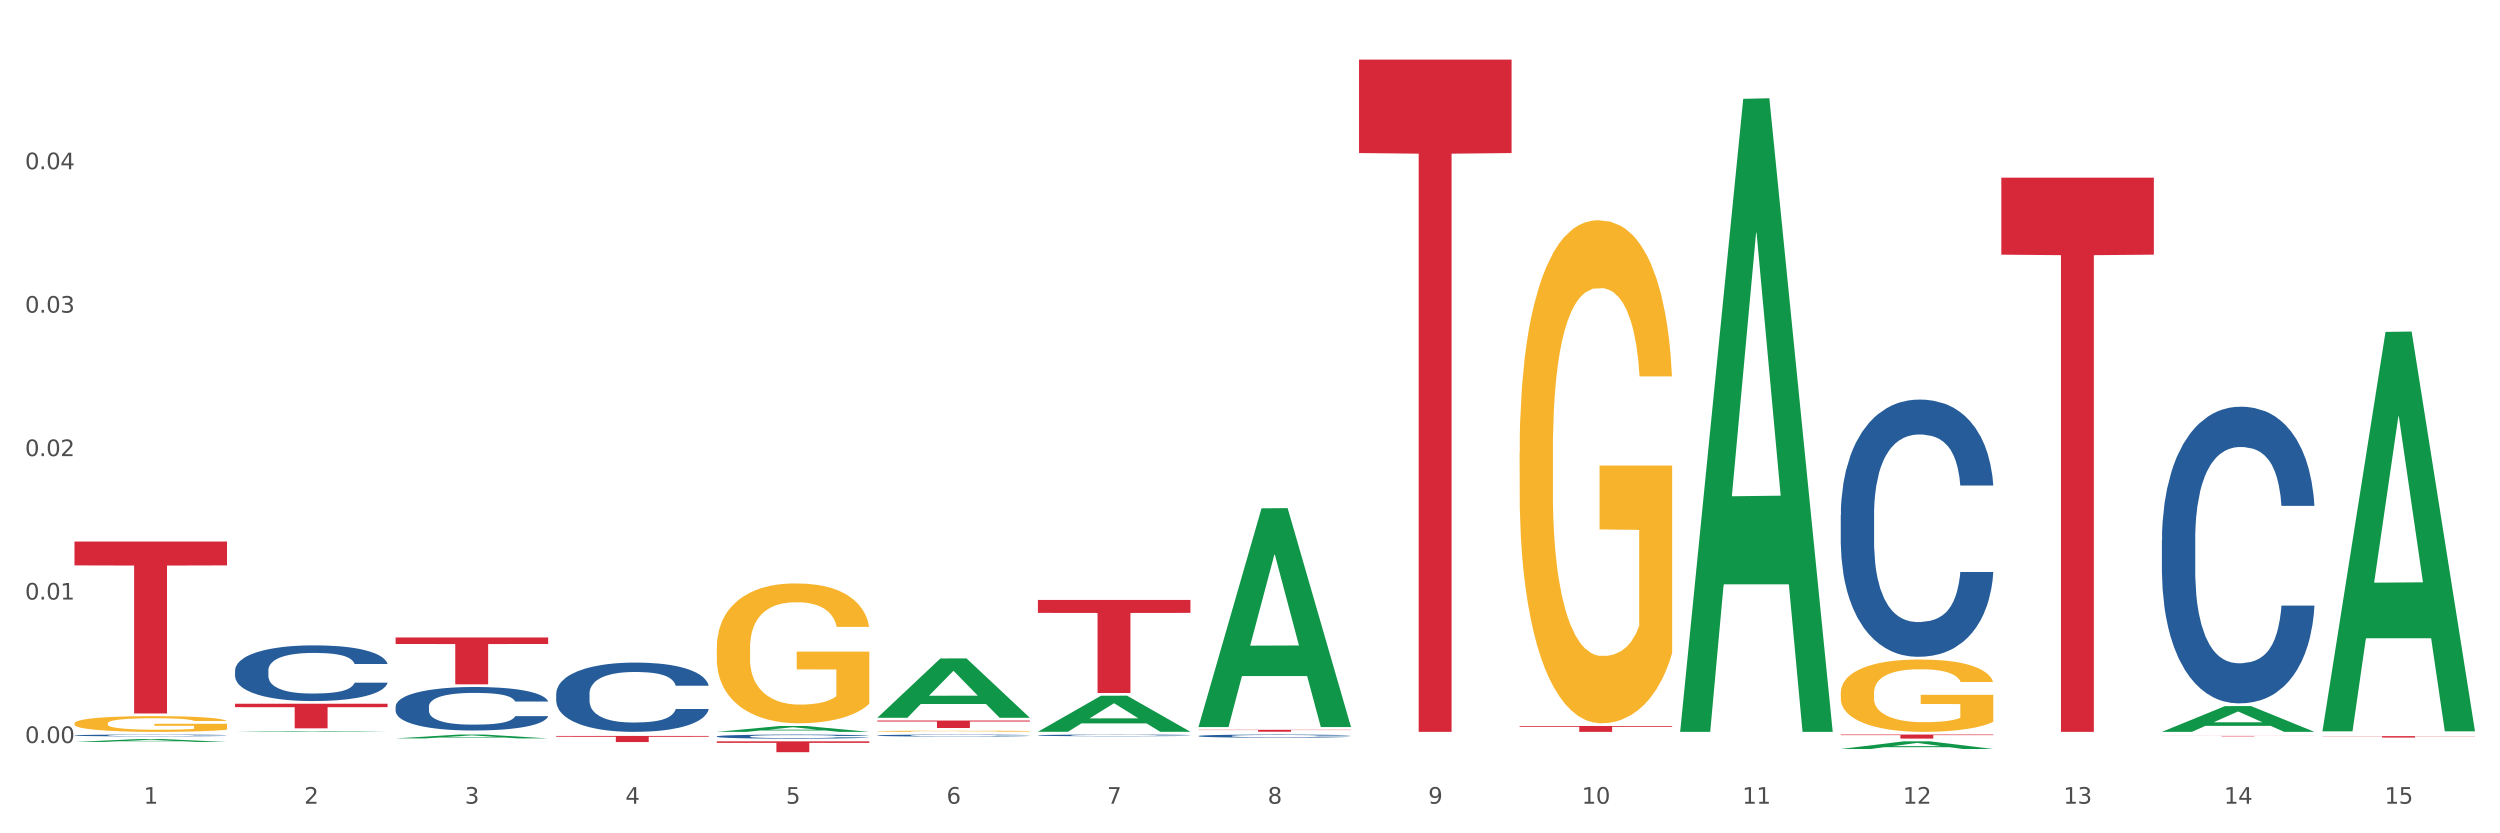
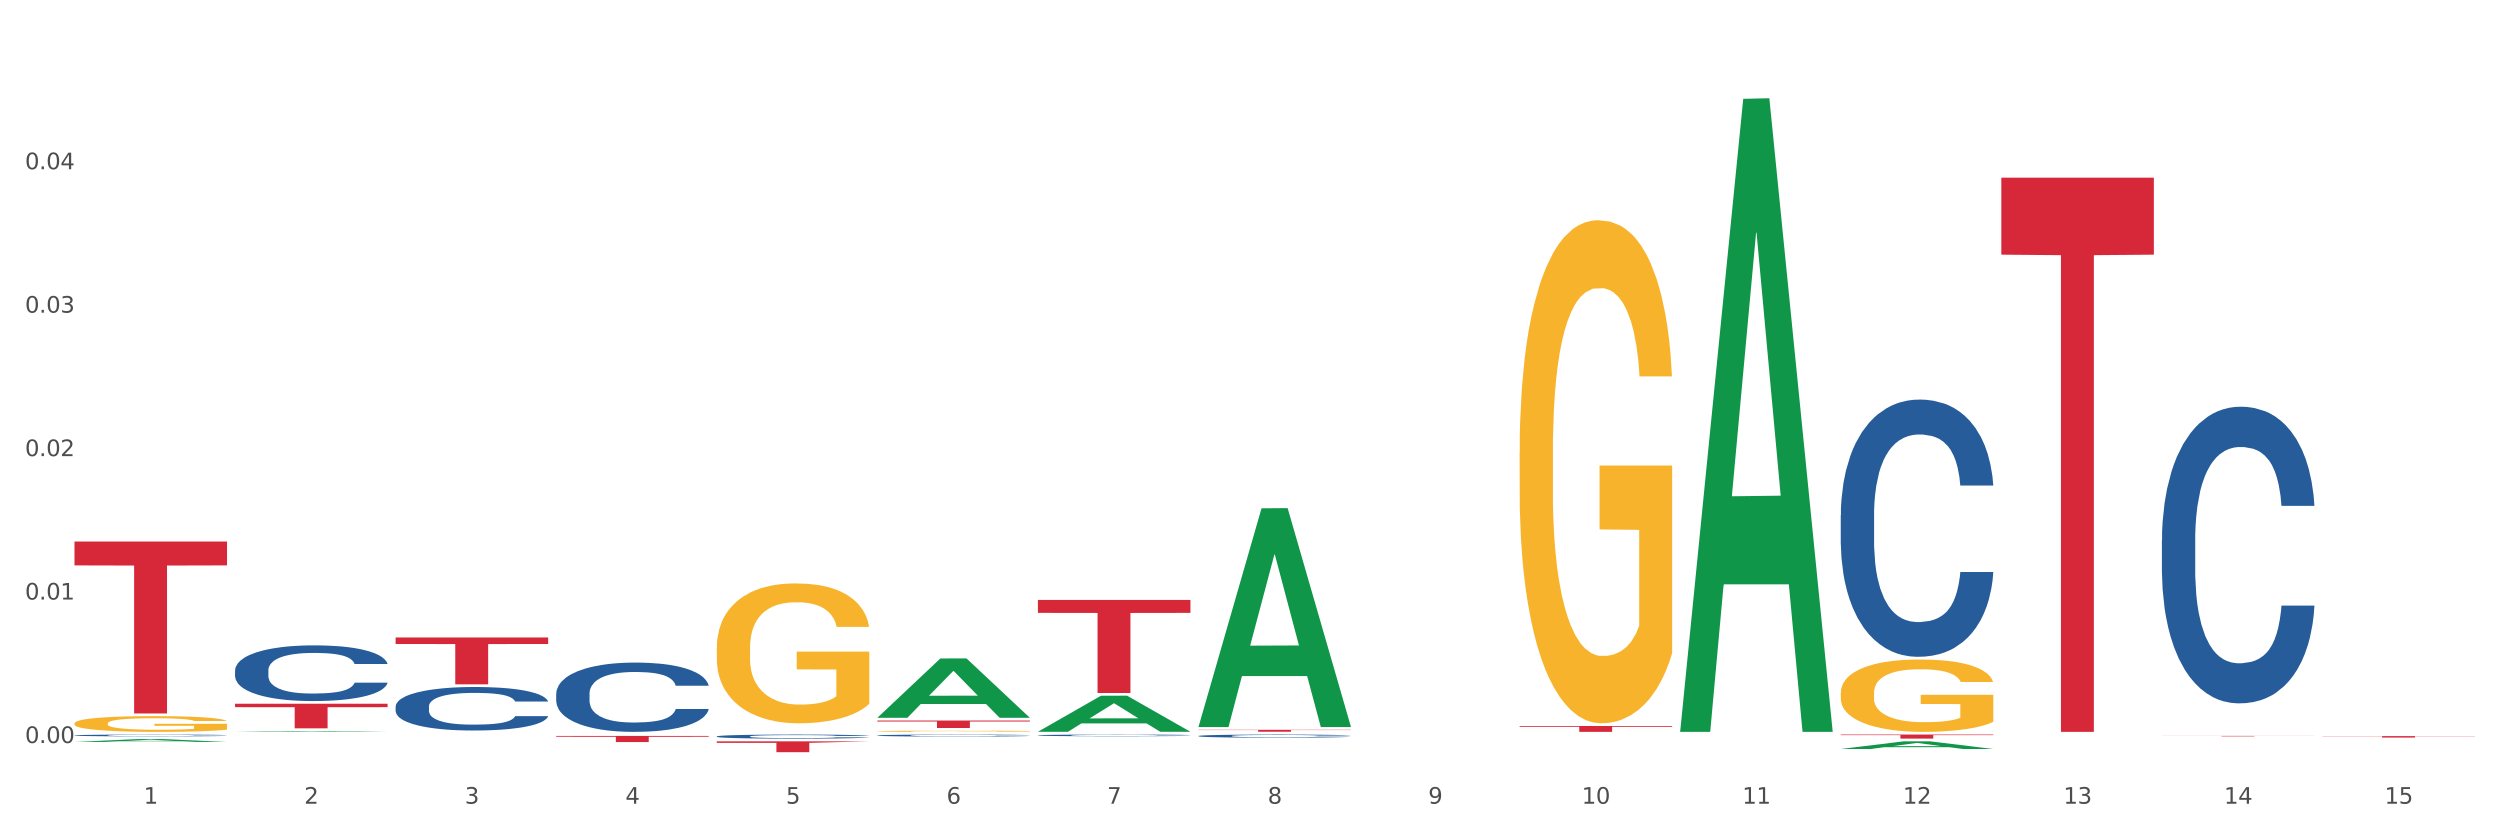
<svg xmlns="http://www.w3.org/2000/svg" xmlns:xlink="http://www.w3.org/1999/xlink" width="1080pt" height="360pt" viewBox="0 0 1080 360" version="1.1">
  <rect x="0" y="0" width="1080" height="360" fill="#333333" stroke="none" />
  <defs>
    <style type="text/css">*{stroke-linejoin: round; stroke-linecap: butt}</style>
  </defs>
  <g id="figure_1">
    <g id="patch_1">
      <path d="M 0 360  L 1080 360  L 1080 0  L 0 0  z " style="fill: #ffffff; stroke: #ffffff; stroke-linejoin: miter" />
    </g>
    <g id="axes_1">
      <g id="matplotlib.axis_1">
        <g id="xtick_1">
          <g id="text_1">
            <g style="fill: #4d4d4d" transform="translate(62.07 347.204) scale(0.096 -0.096)">
              <defs>
                <path id="DejaVuSans-31" d="M 794 531  L 1825 531  L 1825 4091  L 703 3866  L 703 4441  L 1819 4666  L 2450 4666  L 2450 531  L 3481 531  L 3481 0  L 794 0  L 794 531  z " transform="scale(0.016)" />
              </defs>
              <use xlink:href="#DejaVuSans-31" />
            </g>
          </g>
        </g>
        <g id="xtick_2">
          <g id="text_2">
            <g style="fill: #4d4d4d" transform="translate(131.436 347.204) scale(0.096 -0.096)">
              <defs>
                <path id="DejaVuSans-32" d="M 1228 531  L 3431 531  L 3431 0  L 469 0  L 469 531  Q 828 903 1448 1529  Q 2069 2156 2228 2338  Q 2531 2678 2651 2914  Q 2772 3150 2772 3378  Q 2772 3750 2511 3984  Q 2250 4219 1831 4219  Q 1534 4219 1204 4116  Q 875 4013 500 3803  L 500 4441  Q 881 4594 1212 4672  Q 1544 4750 1819 4750  Q 2544 4750 2975 4387  Q 3406 4025 3406 3419  Q 3406 3131 3298 2873  Q 3191 2616 2906 2266  Q 2828 2175 2409 1742  Q 1991 1309 1228 531  z " transform="scale(0.016)" />
              </defs>
              <use xlink:href="#DejaVuSans-32" />
            </g>
          </g>
        </g>
        <g id="xtick_3">
          <g id="text_3">
            <g style="fill: #4d4d4d" transform="translate(200.802 347.204) scale(0.096 -0.096)">
              <defs>
                <path id="DejaVuSans-33" d="M 2597 2516  Q 3050 2419 3304 2112  Q 3559 1806 3559 1356  Q 3559 666 3084 287  Q 2609 -91 1734 -91  Q 1441 -91 1130 -33  Q 819 25 488 141  L 488 750  Q 750 597 1062 519  Q 1375 441 1716 441  Q 2309 441 2620 675  Q 2931 909 2931 1356  Q 2931 1769 2642 2001  Q 2353 2234 1838 2234  L 1294 2234  L 1294 2753  L 1863 2753  Q 2328 2753 2575 2939  Q 2822 3125 2822 3475  Q 2822 3834 2567 4026  Q 2313 4219 1838 4219  Q 1578 4219 1281 4162  Q 984 4106 628 3988  L 628 4550  Q 988 4650 1302 4700  Q 1616 4750 1894 4750  Q 2613 4750 3031 4423  Q 3450 4097 3450 3541  Q 3450 3153 3228 2886  Q 3006 2619 2597 2516  z " transform="scale(0.016)" />
              </defs>
              <use xlink:href="#DejaVuSans-33" />
            </g>
          </g>
        </g>
        <g id="xtick_4">
          <g id="text_4">
            <g style="fill: #4d4d4d" transform="translate(270.169 347.204) scale(0.096 -0.096)">
              <defs>
                <path id="DejaVuSans-34" d="M 2419 4116  L 825 1625  L 2419 1625  L 2419 4116  z M 2253 4666  L 3047 4666  L 3047 1625  L 3713 1625  L 3713 1100  L 3047 1100  L 3047 0  L 2419 0  L 2419 1100  L 313 1100  L 313 1709  L 2253 4666  z " transform="scale(0.016)" />
              </defs>
              <use xlink:href="#DejaVuSans-34" />
            </g>
          </g>
        </g>
        <g id="xtick_5">
          <g id="text_5">
            <g style="fill: #4d4d4d" transform="translate(339.535 347.204) scale(0.096 -0.096)">
              <defs>
                <path id="DejaVuSans-35" d="M 691 4666  L 3169 4666  L 3169 4134  L 1269 4134  L 1269 2991  Q 1406 3038 1543 3061  Q 1681 3084 1819 3084  Q 2600 3084 3056 2656  Q 3513 2228 3513 1497  Q 3513 744 3044 326  Q 2575 -91 1722 -91  Q 1428 -91 1123 -41  Q 819 9 494 109  L 494 744  Q 775 591 1075 516  Q 1375 441 1709 441  Q 2250 441 2565 725  Q 2881 1009 2881 1497  Q 2881 1984 2565 2268  Q 2250 2553 1709 2553  Q 1456 2553 1204 2497  Q 953 2441 691 2322  L 691 4666  z " transform="scale(0.016)" />
              </defs>
              <use xlink:href="#DejaVuSans-35" />
            </g>
          </g>
        </g>
        <g id="xtick_6">
          <g id="text_6">
            <g style="fill: #4d4d4d" transform="translate(408.901 347.204) scale(0.096 -0.096)">
              <defs>
                <path id="DejaVuSans-36" d="M 2113 2584  Q 1688 2584 1439 2293  Q 1191 2003 1191 1497  Q 1191 994 1439 701  Q 1688 409 2113 409  Q 2538 409 2786 701  Q 3034 994 3034 1497  Q 3034 2003 2786 2293  Q 2538 2584 2113 2584  z M 3366 4563  L 3366 3988  Q 3128 4100 2886 4159  Q 2644 4219 2406 4219  Q 1781 4219 1451 3797  Q 1122 3375 1075 2522  Q 1259 2794 1537 2939  Q 1816 3084 2150 3084  Q 2853 3084 3261 2657  Q 3669 2231 3669 1497  Q 3669 778 3244 343  Q 2819 -91 2113 -91  Q 1303 -91 875 529  Q 447 1150 447 2328  Q 447 3434 972 4092  Q 1497 4750 2381 4750  Q 2619 4750 2861 4703  Q 3103 4656 3366 4563  z " transform="scale(0.016)" />
              </defs>
              <use xlink:href="#DejaVuSans-36" />
            </g>
          </g>
        </g>
        <g id="xtick_7">
          <g id="text_7">
            <g style="fill: #4d4d4d" transform="translate(478.267 347.204) scale(0.096 -0.096)">
              <defs>
                <path id="DejaVuSans-37" d="M 525 4666  L 3525 4666  L 3525 4397  L 1831 0  L 1172 0  L 2766 4134  L 525 4134  L 525 4666  z " transform="scale(0.016)" />
              </defs>
              <use xlink:href="#DejaVuSans-37" />
            </g>
          </g>
        </g>
        <g id="xtick_8">
          <g id="text_8">
            <g style="fill: #4d4d4d" transform="translate(547.634 347.204) scale(0.096 -0.096)">
              <defs>
                <path id="DejaVuSans-38" d="M 2034 2216  Q 1584 2216 1326 1975  Q 1069 1734 1069 1313  Q 1069 891 1326 650  Q 1584 409 2034 409  Q 2484 409 2743 651  Q 3003 894 3003 1313  Q 3003 1734 2745 1975  Q 2488 2216 2034 2216  z M 1403 2484  Q 997 2584 770 2862  Q 544 3141 544 3541  Q 544 4100 942 4425  Q 1341 4750 2034 4750  Q 2731 4750 3128 4425  Q 3525 4100 3525 3541  Q 3525 3141 3298 2862  Q 3072 2584 2669 2484  Q 3125 2378 3379 2068  Q 3634 1759 3634 1313  Q 3634 634 3220 271  Q 2806 -91 2034 -91  Q 1263 -91 848 271  Q 434 634 434 1313  Q 434 1759 690 2068  Q 947 2378 1403 2484  z M 1172 3481  Q 1172 3119 1398 2916  Q 1625 2713 2034 2713  Q 2441 2713 2670 2916  Q 2900 3119 2900 3481  Q 2900 3844 2670 4047  Q 2441 4250 2034 4250  Q 1625 4250 1398 4047  Q 1172 3844 1172 3481  z " transform="scale(0.016)" />
              </defs>
              <use xlink:href="#DejaVuSans-38" />
            </g>
          </g>
        </g>
        <g id="xtick_9">
          <g id="text_9">
            <g style="fill: #4d4d4d" transform="translate(617 347.204) scale(0.096 -0.096)">
              <defs>
                <path id="DejaVuSans-39" d="M 703 97  L 703 672  Q 941 559 1184 500  Q 1428 441 1663 441  Q 2288 441 2617 861  Q 2947 1281 2994 2138  Q 2813 1869 2534 1725  Q 2256 1581 1919 1581  Q 1219 1581 811 2004  Q 403 2428 403 3163  Q 403 3881 828 4315  Q 1253 4750 1959 4750  Q 2769 4750 3195 4129  Q 3622 3509 3622 2328  Q 3622 1225 3098 567  Q 2575 -91 1691 -91  Q 1453 -91 1209 -44  Q 966 3 703 97  z M 1959 2075  Q 2384 2075 2632 2365  Q 2881 2656 2881 3163  Q 2881 3666 2632 3958  Q 2384 4250 1959 4250  Q 1534 4250 1286 3958  Q 1038 3666 1038 3163  Q 1038 2656 1286 2365  Q 1534 2075 1959 2075  z " transform="scale(0.016)" />
              </defs>
              <use xlink:href="#DejaVuSans-39" />
            </g>
          </g>
        </g>
        <g id="xtick_10">
          <g id="text_10">
            <g style="fill: #4d4d4d" transform="translate(683.312 347.204) scale(0.096 -0.096)">
              <defs>
                <path id="DejaVuSans-30" d="M 2034 4250  Q 1547 4250 1301 3770  Q 1056 3291 1056 2328  Q 1056 1369 1301 889  Q 1547 409 2034 409  Q 2525 409 2770 889  Q 3016 1369 3016 2328  Q 3016 3291 2770 3770  Q 2525 4250 2034 4250  z M 2034 4750  Q 2819 4750 3233 4129  Q 3647 3509 3647 2328  Q 3647 1150 3233 529  Q 2819 -91 2034 -91  Q 1250 -91 836 529  Q 422 1150 422 2328  Q 422 3509 836 4129  Q 1250 4750 2034 4750  z " transform="scale(0.016)" />
              </defs>
              <use xlink:href="#DejaVuSans-31" />
              <use xlink:href="#DejaVuSans-30" transform="translate(63.623 0)" />
            </g>
          </g>
        </g>
        <g id="xtick_11">
          <g id="text_11">
            <g style="fill: #4d4d4d" transform="translate(752.678 347.204) scale(0.096 -0.096)">
              <use xlink:href="#DejaVuSans-31" />
              <use xlink:href="#DejaVuSans-31" transform="translate(63.623 0)" />
            </g>
          </g>
        </g>
        <g id="xtick_12">
          <g id="text_12">
            <g style="fill: #4d4d4d" transform="translate(822.044 347.204) scale(0.096 -0.096)">
              <use xlink:href="#DejaVuSans-31" />
              <use xlink:href="#DejaVuSans-32" transform="translate(63.623 0)" />
            </g>
          </g>
        </g>
        <g id="xtick_13">
          <g id="text_13">
            <g style="fill: #4d4d4d" transform="translate(891.411 347.204) scale(0.096 -0.096)">
              <use xlink:href="#DejaVuSans-31" />
              <use xlink:href="#DejaVuSans-33" transform="translate(63.623 0)" />
            </g>
          </g>
        </g>
        <g id="xtick_14">
          <g id="text_14">
            <g style="fill: #4d4d4d" transform="translate(960.777 347.204) scale(0.096 -0.096)">
              <use xlink:href="#DejaVuSans-31" />
              <use xlink:href="#DejaVuSans-34" transform="translate(63.623 0)" />
            </g>
          </g>
        </g>
        <g id="xtick_15">
          <g id="text_15">
            <g style="fill: #4d4d4d" transform="translate(1030.143 347.204) scale(0.096 -0.096)">
              <use xlink:href="#DejaVuSans-31" />
              <use xlink:href="#DejaVuSans-35" transform="translate(63.623 0)" />
            </g>
          </g>
        </g>
        <g id="xtick_16" />
        <g id="xtick_17" />
        <g id="xtick_18" />
        <g id="xtick_19" />
        <g id="xtick_20" />
        <g id="xtick_21" />
        <g id="xtick_22" />
        <g id="xtick_23" />
        <g id="xtick_24" />
        <g id="xtick_25" />
        <g id="xtick_26" />
        <g id="xtick_27" />
        <g id="xtick_28" />
        <g id="xtick_29" />
      </g>
      <g id="matplotlib.axis_2">
        <g id="ytick_1">
          <g id="text_16">
            <g style="fill: #4d4d4d" transform="translate(10.8 320.979) scale(0.096 -0.096)">
              <defs>
                <path id="DejaVuSans-2e" d="M 684 794  L 1344 794  L 1344 0  L 684 0  L 684 794  z " transform="scale(0.016)" />
              </defs>
              <use xlink:href="#DejaVuSans-30" />
              <use xlink:href="#DejaVuSans-2e" transform="translate(63.623 0)" />
              <use xlink:href="#DejaVuSans-30" transform="translate(95.41 0)" />
              <use xlink:href="#DejaVuSans-30" transform="translate(159.033 0)" />
            </g>
          </g>
        </g>
        <g id="ytick_2">
          <g id="text_17">
            <g style="fill: #4d4d4d" transform="translate(10.8 259.011) scale(0.096 -0.096)">
              <use xlink:href="#DejaVuSans-30" />
              <use xlink:href="#DejaVuSans-2e" transform="translate(63.623 0)" />
              <use xlink:href="#DejaVuSans-30" transform="translate(95.41 0)" />
              <use xlink:href="#DejaVuSans-31" transform="translate(159.033 0)" />
            </g>
          </g>
        </g>
        <g id="ytick_3">
          <g id="text_18">
            <g style="fill: #4d4d4d" transform="translate(10.8 197.044) scale(0.096 -0.096)">
              <use xlink:href="#DejaVuSans-30" />
              <use xlink:href="#DejaVuSans-2e" transform="translate(63.623 0)" />
              <use xlink:href="#DejaVuSans-30" transform="translate(95.41 0)" />
              <use xlink:href="#DejaVuSans-32" transform="translate(159.033 0)" />
            </g>
          </g>
        </g>
        <g id="ytick_4">
          <g id="text_19">
            <g style="fill: #4d4d4d" transform="translate(10.8 135.076) scale(0.096 -0.096)">
              <use xlink:href="#DejaVuSans-30" />
              <use xlink:href="#DejaVuSans-2e" transform="translate(63.623 0)" />
              <use xlink:href="#DejaVuSans-30" transform="translate(95.41 0)" />
              <use xlink:href="#DejaVuSans-33" transform="translate(159.033 0)" />
            </g>
          </g>
        </g>
        <g id="ytick_5">
          <g id="text_20">
            <g style="fill: #4d4d4d" transform="translate(10.8 73.109) scale(0.096 -0.096)">
              <use xlink:href="#DejaVuSans-30" />
              <use xlink:href="#DejaVuSans-2e" transform="translate(63.623 0)" />
              <use xlink:href="#DejaVuSans-30" transform="translate(95.41 0)" />
              <use xlink:href="#DejaVuSans-34" transform="translate(159.033 0)" />
            </g>
          </g>
        </g>
        <g id="ytick_6" />
        <g id="ytick_7" />
        <g id="ytick_8" />
        <g id="ytick_9" />
        <g id="ytick_10" />
      </g>
      <g id="PolyCollection_1">
        <path d="M 32.175 320.524  L 32.243 320.523  L 59.417 319.284  L 70.695 319.283  L 98.073 320.526  L 85.029 320.526  L 79.119 320.237  L 51.061 320.237  L 50.857 320.241  L 45.151 320.526  L 32.175 320.526  L 32.175 320.524  L 54.594 320.064  L 75.586 320.063  L 65.192 319.548  L 65.056 319.546  L 64.92 319.549  L 54.526 320.063  L 54.594 320.064  L 32.175 320.524  z " clip-path="url(#p7918a7ae65)" style="fill: #109648" />
        <path d="M 656.471 195.558  L 656.549 195.36  L 656.549 188.214  L 656.704 182.061  L 657.482 167.174  L 658.649 154.867  L 659.505 148.317  L 660.361 142.957  L 661.372 137.598  L 662.617 132.04  L 664.874 123.902  L 666.274 119.734  L 667.986 115.367  L 671.098 109.015  L 673.354 105.442  L 675.688 102.465  L 679.5 98.892  L 681.99 97.304  L 684.635 96.113  L 687.825 95.319  L 690.237 95.121  L 695.527 95.716  L 700.04 97.503  L 702.218 98.892  L 705.019 101.274  L 706.497 102.862  L 708.909 106.038  L 711.399 110.206  L 713.111 113.779  L 715.678 120.528  L 717.623 127.277  L 719.412 135.613  L 720.346 141.37  L 721.046 146.729  L 721.669 152.882  L 722.291 162.608  L 708.287 162.608  L 707.742 155.661  L 706.886 149.111  L 705.642 142.759  L 704.552 138.789  L 702.685 133.827  L 700.973 130.651  L 699.184 128.269  L 697.006 126.284  L 695.294 125.292  L 692.882 124.498  L 688.136 124.696  L 684.946 126.284  L 682.768 128.269  L 681.367 130.055  L 680.123 132.04  L 678.722 134.819  L 677.088 138.988  L 675.921 142.759  L 674.754 147.523  L 673.821 152.287  L 672.965 157.844  L 672.265 163.799  L 671.72 169.953  L 671.253 177.495  L 670.864 190  L 670.864 217.194  L 671.02 223.347  L 671.409 231.485  L 671.876 237.639  L 672.654 244.983  L 673.354 249.945  L 674.677 257.091  L 676.155 263.046  L 677.322 266.817  L 678.489 269.993  L 680.512 274.36  L 682.768 277.933  L 684.713 280.116  L 687.358 282.101  L 689.148 282.895  L 690.704 283.292  L 694.516 283.292  L 697.239 282.696  L 700.273 281.307  L 702.607 279.521  L 704.552 277.337  L 706.731 273.764  L 708.131 270.39  L 708.131 228.905  L 691.015 228.706  L 691.015 201.116  L 722.369 201.116  L 722.369 282.101  L 721.046 286.269  L 719.568 290.041  L 718.012 293.415  L 715.678 297.583  L 712.877 301.553  L 710.387 304.332  L 707.742 306.714  L 704.63 308.898  L 700.584 310.882  L 698.095 311.676  L 694.983 312.272  L 691.326 312.47  L 688.136 312.073  L 685.024 311.081  L 681.756 309.295  L 678.567 306.714  L 676.155 304.134  L 673.743 300.958  L 671.175 296.789  L 669.153 292.82  L 667.597 289.247  L 665.885 284.681  L 664.018 278.727  L 662.617 273.367  L 661.372 267.81  L 660.05 260.664  L 659.116 254.51  L 658.183 246.769  L 657.638 241.013  L 657.016 232.081  L 656.549 219.576  L 656.471 195.558  z " clip-path="url(#p7918a7ae65)" style="fill: #f7b32b" />
        <path d="M 795.203 299.354  L 795.281 299.325  L 795.281 298.298  L 795.437 297.413  L 796.215 295.272  L 797.382 293.503  L 798.238 292.561  L 799.094 291.79  L 800.105 291.02  L 801.35 290.221  L 803.606 289.05  L 805.006 288.451  L 806.718 287.823  L 809.83 286.91  L 812.086 286.396  L 814.42 285.968  L 818.233 285.454  L 820.722 285.226  L 823.368 285.054  L 826.557 284.94  L 828.969 284.912  L 834.26 284.997  L 838.772 285.254  L 840.951 285.454  L 843.752 285.797  L 845.23 286.025  L 847.642 286.482  L 850.131 287.081  L 851.843 287.595  L 854.41 288.565  L 856.355 289.536  L 858.145 290.734  L 859.078 291.562  L 859.779 292.333  L 860.401 293.217  L 861.024 294.616  L 847.019 294.616  L 846.475 293.617  L 845.619 292.675  L 844.374 291.762  L 843.285 291.191  L 841.418 290.477  L 839.706 290.021  L 837.916 289.678  L 835.738 289.393  L 834.026 289.25  L 831.615 289.136  L 826.869 289.164  L 823.679 289.393  L 821.5 289.678  L 820.1 289.935  L 818.855 290.221  L 817.455 290.62  L 815.821 291.219  L 814.654 291.762  L 813.487 292.447  L 812.553 293.132  L 811.697 293.931  L 810.997 294.787  L 810.453 295.672  L 809.986 296.757  L 809.597 298.555  L 809.597 302.465  L 809.752 303.35  L 810.141 304.52  L 810.608 305.405  L 811.386 306.461  L 812.086 307.174  L 813.409 308.202  L 814.887 309.058  L 816.054 309.6  L 817.221 310.057  L 819.244 310.685  L 821.5 311.199  L 823.445 311.513  L 826.091 311.798  L 827.88 311.912  L 829.436 311.969  L 833.248 311.969  L 835.971 311.884  L 839.006 311.684  L 841.34 311.427  L 843.285 311.113  L 845.463 310.599  L 846.864 310.114  L 846.864 304.149  L 829.747 304.12  L 829.747 300.153  L 861.101 300.153  L 861.101 311.798  L 859.779 312.398  L 858.3 312.94  L 856.744 313.425  L 854.41 314.024  L 851.61 314.595  L 849.12 314.995  L 846.475 315.337  L 843.363 315.651  L 839.317 315.937  L 836.827 316.051  L 833.715 316.137  L 830.059 316.165  L 826.869 316.108  L 823.757 315.965  L 820.489 315.708  L 817.299 315.337  L 814.887 314.966  L 812.475 314.51  L 809.908 313.91  L 807.885 313.339  L 806.329 312.826  L 804.617 312.169  L 802.75 311.313  L 801.35 310.542  L 800.105 309.743  L 798.782 308.716  L 797.849 307.831  L 796.915 306.718  L 796.37 305.89  L 795.748 304.606  L 795.281 302.807  L 795.203 299.354  z " clip-path="url(#p7918a7ae65)" style="fill: #f7b32b" />
        <path d="M 32.175 233.928  L 98.073 233.928  L 98.073 244.25  L 72.151 244.32  L 72.151 308.207  L 57.941 308.207  L 57.941 244.32  L 32.175 244.25  L 32.175 233.997  L 32.175 233.928  z " clip-path="url(#p7918a7ae65)" style="fill: #d62839" />
        <path d="M 101.541 304.021  L 167.439 304.021  L 167.439 305.495  L 141.517 305.505  L 141.517 314.628  L 127.307 314.628  L 127.307 305.505  L 101.541 305.495  L 101.541 304.031  L 101.541 304.021  z " clip-path="url(#p7918a7ae65)" style="fill: #d62839" />
        <path d="M 170.907 275.399  L 236.805 275.399  L 236.805 278.209  L 210.883 278.228  L 210.883 295.618  L 196.673 295.618  L 196.673 278.228  L 170.907 278.209  L 170.907 275.418  L 170.907 275.399  z " clip-path="url(#p7918a7ae65)" style="fill: #d62839" />
        <path d="M 240.274 317.912  L 306.172 317.912  L 306.172 318.282  L 280.25 318.284  L 280.25 320.574  L 266.039 320.574  L 266.039 318.284  L 240.274 318.282  L 240.274 317.914  L 240.274 317.912  z " clip-path="url(#p7918a7ae65)" style="fill: #d62839" />
-         <path d="M 309.64 320.261  L 375.538 320.261  L 375.538 320.913  L 349.616 320.917  L 349.616 324.95  L 335.406 324.95  L 335.406 320.917  L 309.64 320.913  L 309.64 320.266  L 309.64 320.261  z " clip-path="url(#p7918a7ae65)" style="fill: #d62839" />
+         <path d="M 309.64 320.261  L 375.538 320.261  L 349.616 320.917  L 349.616 324.95  L 335.406 324.95  L 335.406 320.917  L 309.64 320.913  L 309.64 320.266  L 309.64 320.261  z " clip-path="url(#p7918a7ae65)" style="fill: #d62839" />
        <path d="M 379.006 311.264  L 444.904 311.264  L 444.904 311.713  L 418.982 311.716  L 418.982 314.495  L 404.772 314.495  L 404.772 311.716  L 379.006 311.713  L 379.006 311.267  L 379.006 311.264  z " clip-path="url(#p7918a7ae65)" style="fill: #d62839" />
        <path d="M 448.372 259.179  L 514.27 259.179  L 514.27 264.764  L 488.348 264.802  L 488.348 299.372  L 474.138 299.372  L 474.138 264.802  L 448.372 264.764  L 448.372 259.217  L 448.372 259.179  z " clip-path="url(#p7918a7ae65)" style="fill: #d62839" />
        <path d="M 517.739 315.267  L 583.636 315.267  L 583.636 315.384  L 557.715 315.385  L 557.715 316.109  L 543.504 316.109  L 543.504 315.385  L 517.739 315.384  L 517.739 315.268  L 517.739 315.267  z " clip-path="url(#p7918a7ae65)" style="fill: #d62839" />
-         <path d="M 587.105 25.759  L 653.003 25.759  L 653.003 66.116  L 627.081 66.389  L 627.081 316.165  L 612.871 316.165  L 612.871 66.389  L 587.105 66.116  L 587.105 26.032  L 587.105 25.759  z " clip-path="url(#p7918a7ae65)" style="fill: #d62839" />
        <path d="M 656.471 313.637  L 722.369 313.637  L 722.369 313.988  L 696.447 313.99  L 696.447 316.165  L 682.237 316.165  L 682.237 313.99  L 656.471 313.988  L 656.471 313.639  L 656.471 313.637  z " clip-path="url(#p7918a7ae65)" style="fill: #d62839" />
        <path d="M 379.006 315.894  L 379.084 315.893  L 379.084 315.877  L 379.24 315.863  L 380.018 315.828  L 381.185 315.8  L 382.04 315.784  L 382.896 315.772  L 383.908 315.759  L 385.152 315.747  L 387.409 315.728  L 388.809 315.718  L 390.521 315.708  L 393.633 315.693  L 395.889 315.685  L 398.223 315.678  L 402.035 315.67  L 404.525 315.666  L 407.17 315.663  L 410.36 315.661  L 412.772 315.661  L 418.062 315.662  L 422.575 315.666  L 424.753 315.67  L 427.554 315.675  L 429.032 315.679  L 431.444 315.686  L 433.934 315.696  L 435.646 315.704  L 438.213 315.72  L 440.158 315.736  L 441.948 315.755  L 442.881 315.768  L 443.581 315.781  L 444.204 315.795  L 444.826 315.817  L 430.822 315.817  L 430.277 315.801  L 429.422 315.786  L 428.177 315.771  L 427.087 315.762  L 425.22 315.751  L 423.509 315.743  L 421.719 315.738  L 419.541 315.733  L 417.829 315.731  L 415.417 315.729  L 410.671 315.73  L 407.481 315.733  L 405.303 315.738  L 403.903 315.742  L 402.658 315.747  L 401.257 315.753  L 399.624 315.763  L 398.456 315.771  L 397.289 315.782  L 396.356 315.794  L 395.5 315.806  L 394.8 315.82  L 394.255 315.835  L 393.788 315.852  L 393.399 315.881  L 393.399 315.944  L 393.555 315.958  L 393.944 315.977  L 394.411 315.991  L 395.189 316.009  L 395.889 316.02  L 397.212 316.037  L 398.69 316.05  L 399.857 316.059  L 401.024 316.067  L 403.047 316.077  L 405.303 316.085  L 407.248 316.09  L 409.893 316.095  L 411.683 316.096  L 413.239 316.097  L 417.051 316.097  L 419.774 316.096  L 422.808 316.093  L 425.142 316.089  L 427.087 316.084  L 429.266 316.075  L 430.666 316.067  L 430.666 315.971  L 413.55 315.971  L 413.55 315.907  L 444.904 315.907  L 444.904 316.095  L 443.581 316.104  L 442.103 316.113  L 440.547 316.121  L 438.213 316.131  L 435.412 316.14  L 432.923 316.146  L 430.277 316.152  L 427.165 316.157  L 423.12 316.161  L 420.63 316.163  L 417.518 316.165  L 413.861 316.165  L 410.671 316.164  L 407.559 316.162  L 404.292 316.158  L 401.102 316.152  L 398.69 316.146  L 396.278 316.138  L 393.711 316.129  L 391.688 316.119  L 390.132 316.111  L 388.42 316.101  L 386.553 316.087  L 385.152 316.074  L 383.908 316.061  L 382.585 316.045  L 381.651 316.031  L 380.718 316.013  L 380.173 315.999  L 379.551 315.979  L 379.084 315.95  L 379.006 315.894  z " clip-path="url(#p7918a7ae65)" style="fill: #f7b32b" />
        <path d="M 795.203 317.331  L 861.101 317.331  L 861.101 317.575  L 835.179 317.577  L 835.179 319.084  L 820.969 319.084  L 820.969 317.577  L 795.203 317.575  L 795.203 317.333  L 795.203 317.331  z " clip-path="url(#p7918a7ae65)" style="fill: #d62839" />
        <path d="M 933.936 317.899  L 999.834 317.899  L 999.834 317.929  L 973.912 317.929  L 973.912 318.111  L 959.702 318.111  L 959.702 317.929  L 933.936 317.929  L 933.936 317.899  L 933.936 317.899  z " clip-path="url(#p7918a7ae65)" style="fill: #d62839" />
        <path d="M 32.175 312.512  L 32.253 312.506  L 32.253 312.282  L 32.408 312.09  L 33.186 311.625  L 34.353 311.24  L 35.209 311.036  L 36.065 310.868  L 37.076 310.701  L 38.321 310.527  L 40.578 310.273  L 41.978 310.142  L 43.69 310.006  L 46.802 309.808  L 49.058 309.696  L 51.392 309.603  L 55.204 309.491  L 57.694 309.442  L 60.339 309.404  L 63.529 309.38  L 65.941 309.373  L 71.231 309.392  L 75.744 309.448  L 77.922 309.491  L 80.723 309.566  L 82.201 309.615  L 84.613 309.714  L 87.103 309.845  L 88.815 309.956  L 91.382 310.167  L 93.327 310.378  L 95.116 310.639  L 96.05 310.819  L 96.75 310.986  L 97.373 311.178  L 97.995 311.482  L 83.991 311.482  L 83.446 311.265  L 82.59 311.06  L 81.346 310.862  L 80.256 310.738  L 78.389 310.583  L 76.677 310.484  L 74.888 310.409  L 72.71 310.347  L 70.998 310.316  L 68.586 310.291  L 63.84 310.298  L 60.65 310.347  L 58.472 310.409  L 57.071 310.465  L 55.827 310.527  L 54.426 310.614  L 52.792 310.744  L 51.625 310.862  L 50.458 311.011  L 49.525 311.16  L 48.669 311.333  L 47.969 311.519  L 47.424 311.712  L 46.957 311.947  L 46.568 312.338  L 46.568 313.188  L 46.724 313.38  L 47.113 313.634  L 47.58 313.827  L 48.358 314.056  L 49.058 314.211  L 50.381 314.435  L 51.859 314.621  L 53.026 314.738  L 54.193 314.838  L 56.216 314.974  L 58.472 315.086  L 60.417 315.154  L 63.062 315.216  L 64.852 315.241  L 66.408 315.253  L 70.22 315.253  L 72.943 315.235  L 75.977 315.191  L 78.311 315.135  L 80.256 315.067  L 82.435 314.956  L 83.835 314.85  L 83.835 313.554  L 66.719 313.548  L 66.719 312.685  L 98.073 312.685  L 98.073 315.216  L 96.75 315.346  L 95.272 315.464  L 93.716 315.57  L 91.382 315.7  L 88.581 315.824  L 86.091 315.911  L 83.446 315.985  L 80.334 316.053  L 76.288 316.115  L 73.799 316.14  L 70.687 316.159  L 67.03 316.165  L 63.84 316.153  L 60.728 316.122  L 57.461 316.066  L 54.271 315.985  L 51.859 315.905  L 49.447 315.805  L 46.879 315.675  L 44.857 315.551  L 43.301 315.439  L 41.589 315.297  L 39.722 315.111  L 38.321 314.943  L 37.076 314.77  L 35.754 314.546  L 34.82 314.354  L 33.887 314.112  L 33.342 313.932  L 32.72 313.653  L 32.253 313.262  L 32.175 312.512  z " clip-path="url(#p7918a7ae65)" style="fill: #f7b32b" />
        <path d="M 933.936 233.28  L 934.014 233.163  L 934.014 229.886  L 934.247 225.438  L 935.104 217.244  L 936.195 211.041  L 938.064 203.784  L 939.077 200.741  L 940.401 197.346  L 943.127 191.845  L 946.243 187.163  L 948.424 184.588  L 950.06 182.949  L 953.721 180.023  L 955.824 178.735  L 958.005 177.682  L 959.874 176.98  L 962.99 176.16  L 965.483 175.809  L 968.365 175.692  L 970.779 175.809  L 973.973 176.277  L 978.647 177.682  L 980.438 178.501  L 982.853 179.906  L 985.346 181.779  L 987.371 183.652  L 989.708 186.344  L 992.122 189.855  L 994.459 194.303  L 996.095 198.4  L 997.419 202.73  L 998.587 207.998  L 999.444 213.733  L 999.834 218.532  L 985.579 218.532  L 985.19 214.201  L 984.411 209.519  L 983.632 206.359  L 982.775 203.784  L 981.451 200.858  L 980.283 198.985  L 978.335 196.761  L 976.544 195.356  L 975.064 194.537  L 973.272 193.835  L 969.455 193.132  L 966.729 193.132  L 965.015 193.367  L 962.912 193.952  L 961.121 194.771  L 959.018 196.176  L 957.382 197.697  L 955.746 199.687  L 954.811 201.092  L 953.409 203.667  L 952.475 205.774  L 951.228 209.402  L 950.527 211.977  L 949.281 218.649  L 948.736 223.565  L 948.502 226.96  L 948.346 230.705  L 948.346 248.965  L 948.814 257.158  L 949.203 260.67  L 949.826 264.649  L 950.995 269.799  L 952.708 274.832  L 954.5 278.461  L 955.98 280.685  L 957.382 282.324  L 958.784 283.611  L 960.498 284.782  L 961.9 285.484  L 964.003 286.186  L 966.495 286.537  L 968.443 286.537  L 972.415 285.952  L 974.207 285.367  L 975.92 284.547  L 977.79 283.26  L 979.27 281.855  L 980.127 280.802  L 981.529 278.578  L 982.619 276.237  L 983.554 273.545  L 984.177 271.204  L 984.878 267.692  L 985.423 263.713  L 985.579 261.606  L 999.834 261.606  L 999.522 265.82  L 998.977 269.916  L 997.886 275.418  L 997.03 278.578  L 995.705 282.441  L 994.303 285.718  L 992.356 289.346  L 990.564 292.039  L 988.695 294.38  L 986.67 296.486  L 983.009 299.413  L 981.685 300.232  L 978.88 301.637  L 976.699 302.456  L 973.506 303.275  L 970.234 303.743  L 966.807 303.861  L 963.769 303.626  L 960.42 302.924  L 958.317 302.222  L 955.98 301.168  L 953.253 299.53  L 950.683 297.54  L 948.268 295.199  L 946.009 292.507  L 943.906 289.464  L 941.18 284.43  L 939.155 279.514  L 937.675 274.949  L 936.662 271.087  L 935.65 266.171  L 935.104 262.776  L 934.247 254.583  L 933.936 246.975  L 933.936 233.28  z " clip-path="url(#p7918a7ae65)" style="fill: #255c99" />
        <path d="M 795.203 222.545  L 795.281 222.444  L 795.281 219.602  L 795.515 215.745  L 796.372 208.641  L 797.462 203.262  L 799.332 196.969  L 800.344 194.33  L 801.669 191.387  L 804.395 186.617  L 807.511 182.557  L 809.692 180.324  L 811.327 178.903  L 814.988 176.366  L 817.092 175.25  L 819.273 174.336  L 821.142 173.727  L 824.258 173.017  L 826.75 172.712  L 829.632 172.611  L 832.047 172.712  L 835.241 173.118  L 839.914 174.336  L 841.706 175.047  L 844.121 176.265  L 846.613 177.888  L 848.638 179.512  L 850.975 181.847  L 853.39 184.891  L 855.727 188.748  L 857.362 192.3  L 858.687 196.056  L 859.855 200.623  L 860.712 205.596  L 861.101 209.757  L 846.847 209.757  L 846.457 206.002  L 845.678 201.942  L 844.899 199.202  L 844.043 196.969  L 842.718 194.432  L 841.55 192.808  L 839.603 190.88  L 837.811 189.662  L 836.331 188.951  L 834.54 188.342  L 830.723 187.733  L 827.997 187.733  L 826.283 187.936  L 824.18 188.444  L 822.388 189.154  L 820.285 190.372  L 818.649 191.691  L 817.014 193.417  L 816.079 194.635  L 814.677 196.868  L 813.742 198.694  L 812.496 201.841  L 811.795 204.074  L 810.548 209.859  L 810.003 214.121  L 809.77 217.065  L 809.614 220.312  L 809.614 236.145  L 810.081 243.25  L 810.471 246.295  L 811.094 249.745  L 812.262 254.211  L 813.976 258.575  L 815.767 261.722  L 817.247 263.65  L 818.649 265.071  L 820.051 266.187  L 821.765 267.202  L 823.167 267.811  L 825.27 268.42  L 827.763 268.725  L 829.71 268.725  L 833.683 268.217  L 835.474 267.71  L 837.188 266.999  L 839.057 265.883  L 840.537 264.665  L 841.394 263.751  L 842.796 261.823  L 843.887 259.793  L 844.822 257.459  L 845.445 255.429  L 846.146 252.384  L 846.691 248.933  L 846.847 247.107  L 861.101 247.107  L 860.79 250.76  L 860.245 254.313  L 859.154 259.083  L 858.297 261.823  L 856.973 265.172  L 855.571 268.014  L 853.624 271.16  L 851.832 273.495  L 849.963 275.525  L 847.937 277.351  L 844.276 279.889  L 842.952 280.599  L 840.148 281.817  L 837.967 282.528  L 834.773 283.238  L 831.502 283.644  L 828.074 283.745  L 825.037 283.542  L 821.687 282.934  L 819.584 282.325  L 817.247 281.411  L 814.521 279.99  L 811.951 278.265  L 809.536 276.235  L 807.277 273.901  L 805.174 271.262  L 802.448 266.898  L 800.422 262.635  L 798.942 258.677  L 797.93 255.327  L 796.917 251.065  L 796.372 248.121  L 795.515 241.017  L 795.203 234.42  L 795.203 222.545  z " clip-path="url(#p7918a7ae65)" style="fill: #255c99" />
        <path d="M 517.739 317.936  L 517.816 317.935  L 517.816 317.901  L 518.05 317.854  L 518.907 317.768  L 519.997 317.703  L 521.867 317.626  L 522.88 317.594  L 524.204 317.559  L 526.93 317.501  L 530.046 317.452  L 532.227 317.425  L 533.863 317.408  L 537.523 317.377  L 539.627 317.363  L 541.808 317.352  L 543.677 317.345  L 546.793 317.336  L 549.285 317.333  L 552.167 317.331  L 554.582 317.333  L 557.776 317.337  L 562.449 317.352  L 564.241 317.361  L 566.656 317.376  L 569.148 317.395  L 571.173 317.415  L 573.51 317.443  L 575.925 317.48  L 578.262 317.527  L 579.898 317.57  L 581.222 317.615  L 582.39 317.671  L 583.247 317.731  L 583.636 317.781  L 569.382 317.781  L 568.992 317.736  L 568.214 317.687  L 567.435 317.654  L 566.578 317.626  L 565.254 317.596  L 564.085 317.576  L 562.138 317.553  L 560.346 317.538  L 558.866 317.529  L 557.075 317.522  L 553.258 317.515  L 550.532 317.515  L 548.818 317.517  L 546.715 317.523  L 544.923 317.532  L 542.82 317.547  L 541.184 317.563  L 539.549 317.583  L 538.614 317.598  L 537.212 317.625  L 536.277 317.647  L 535.031 317.685  L 534.33 317.713  L 533.084 317.783  L 532.538 317.834  L 532.305 317.87  L 532.149 317.909  L 532.149 318.101  L 532.616 318.187  L 533.006 318.224  L 533.629 318.266  L 534.797 318.32  L 536.511 318.373  L 538.302 318.411  L 539.782 318.434  L 541.184 318.452  L 542.587 318.465  L 544.3 318.477  L 545.702 318.485  L 547.805 318.492  L 550.298 318.496  L 552.245 318.496  L 556.218 318.49  L 558.009 318.483  L 559.723 318.475  L 561.593 318.461  L 563.073 318.447  L 563.929 318.436  L 565.331 318.412  L 566.422 318.388  L 567.357 318.359  L 567.98 318.335  L 568.681 318.298  L 569.226 318.256  L 569.382 318.234  L 583.636 318.234  L 583.325 318.278  L 582.78 318.321  L 581.689 318.379  L 580.832 318.412  L 579.508 318.453  L 578.106 318.487  L 576.159 318.525  L 574.367 318.554  L 572.498 318.578  L 570.472 318.6  L 566.811 318.631  L 565.487 318.64  L 562.683 318.654  L 560.502 318.663  L 557.308 318.672  L 554.037 318.677  L 550.61 318.678  L 547.572 318.675  L 544.222 318.668  L 542.119 318.661  L 539.782 318.649  L 537.056 318.632  L 534.486 318.611  L 532.071 318.587  L 529.812 318.559  L 527.709 318.527  L 524.983 318.474  L 522.957 318.422  L 521.477 318.374  L 520.465 318.333  L 519.452 318.282  L 518.907 318.246  L 518.05 318.16  L 517.739 318.08  L 517.739 317.936  z " clip-path="url(#p7918a7ae65)" style="fill: #255c99" />
        <path d="M 448.372 317.66  L 448.45 317.659  L 448.45 317.641  L 448.684 317.615  L 449.541 317.568  L 450.631 317.533  L 452.501 317.492  L 453.513 317.474  L 454.837 317.455  L 457.564 317.424  L 460.679 317.397  L 462.861 317.382  L 464.496 317.373  L 468.157 317.356  L 470.26 317.349  L 472.441 317.343  L 474.311 317.339  L 477.427 317.334  L 479.919 317.332  L 482.801 317.331  L 485.216 317.332  L 488.41 317.335  L 493.083 317.343  L 494.875 317.347  L 497.289 317.355  L 499.782 317.366  L 501.807 317.377  L 504.144 317.392  L 506.559 317.412  L 508.896 317.438  L 510.531 317.461  L 511.856 317.486  L 513.024 317.516  L 513.881 317.548  L 514.27 317.576  L 500.016 317.576  L 499.626 317.551  L 498.847 317.524  L 498.068 317.506  L 497.212 317.492  L 495.887 317.475  L 494.719 317.464  L 492.772 317.452  L 490.98 317.444  L 489.5 317.439  L 487.709 317.435  L 483.892 317.431  L 481.165 317.431  L 479.452 317.432  L 477.349 317.436  L 475.557 317.44  L 473.454 317.448  L 471.818 317.457  L 470.183 317.468  L 469.248 317.476  L 467.846 317.491  L 466.911 317.503  L 465.665 317.524  L 464.964 317.538  L 463.717 317.577  L 463.172 317.605  L 462.938 317.624  L 462.783 317.645  L 462.783 317.75  L 463.25 317.796  L 463.639 317.816  L 464.263 317.839  L 465.431 317.868  L 467.145 317.897  L 468.936 317.918  L 470.416 317.931  L 471.818 317.94  L 473.22 317.947  L 474.934 317.954  L 476.336 317.958  L 478.439 317.962  L 480.932 317.964  L 482.879 317.964  L 486.852 317.961  L 488.643 317.957  L 490.357 317.953  L 492.226 317.945  L 493.706 317.937  L 494.563 317.931  L 495.965 317.919  L 497.056 317.905  L 497.99 317.89  L 498.614 317.876  L 499.315 317.856  L 499.86 317.834  L 500.016 317.822  L 514.27 317.822  L 513.959 317.846  L 513.413 317.869  L 512.323 317.9  L 511.466 317.919  L 510.142 317.941  L 508.74 317.959  L 506.792 317.98  L 505.001 317.995  L 503.131 318.009  L 501.106 318.021  L 497.445 318.037  L 496.121 318.042  L 493.317 318.05  L 491.136 318.055  L 487.942 318.059  L 484.671 318.062  L 481.243 318.063  L 478.206 318.061  L 474.856 318.057  L 472.753 318.053  L 470.416 318.047  L 467.69 318.038  L 465.119 318.027  L 462.705 318.013  L 460.446 317.998  L 458.343 317.981  L 455.616 317.952  L 453.591 317.924  L 452.111 317.898  L 451.099 317.876  L 450.086 317.848  L 449.541 317.828  L 448.684 317.782  L 448.372 317.738  L 448.372 317.66  z " clip-path="url(#p7918a7ae65)" style="fill: #255c99" />
        <path d="M 379.006 317.718  L 379.084 317.717  L 379.084 317.695  L 379.318 317.665  L 380.175 317.61  L 381.265 317.568  L 383.134 317.52  L 384.147 317.499  L 385.471 317.477  L 388.198 317.44  L 391.313 317.408  L 393.494 317.391  L 395.13 317.38  L 398.791 317.36  L 400.894 317.352  L 403.075 317.345  L 404.945 317.34  L 408.06 317.334  L 410.553 317.332  L 413.435 317.331  L 415.85 317.332  L 419.043 317.335  L 423.717 317.345  L 425.509 317.35  L 427.923 317.36  L 430.416 317.372  L 432.441 317.385  L 434.778 317.403  L 437.193 317.426  L 439.529 317.456  L 441.165 317.484  L 442.489 317.513  L 443.658 317.548  L 444.515 317.586  L 444.904 317.619  L 430.65 317.619  L 430.26 317.59  L 429.481 317.558  L 428.702 317.537  L 427.845 317.52  L 426.521 317.5  L 425.353 317.488  L 423.405 317.473  L 421.614 317.463  L 420.134 317.458  L 418.342 317.453  L 414.526 317.448  L 411.799 317.448  L 410.086 317.45  L 407.982 317.454  L 406.191 317.459  L 404.088 317.469  L 402.452 317.479  L 400.816 317.492  L 399.882 317.502  L 398.479 317.519  L 397.545 317.533  L 396.298 317.557  L 395.597 317.575  L 394.351 317.619  L 393.806 317.652  L 393.572 317.675  L 393.416 317.7  L 393.416 317.823  L 393.884 317.878  L 394.273 317.901  L 394.896 317.928  L 396.065 317.962  L 397.778 317.996  L 399.57 318.02  L 401.05 318.035  L 402.452 318.046  L 403.854 318.055  L 405.568 318.063  L 406.97 318.068  L 409.073 318.072  L 411.566 318.075  L 413.513 318.075  L 417.485 318.071  L 419.277 318.067  L 420.991 318.061  L 422.86 318.053  L 424.34 318.043  L 425.197 318.036  L 426.599 318.021  L 427.69 318.006  L 428.624 317.988  L 429.247 317.972  L 429.948 317.948  L 430.494 317.922  L 430.65 317.907  L 444.904 317.907  L 444.592 317.936  L 444.047 317.963  L 442.957 318  L 442.1 318.021  L 440.776 318.047  L 439.374 318.069  L 437.426 318.093  L 435.635 318.112  L 433.765 318.127  L 431.74 318.141  L 428.079 318.161  L 426.755 318.166  L 423.951 318.176  L 421.77 318.181  L 418.576 318.187  L 415.304 318.19  L 411.877 318.191  L 408.839 318.189  L 405.49 318.185  L 403.387 318.18  L 401.05 318.173  L 398.324 318.162  L 395.753 318.148  L 393.339 318.133  L 391.08 318.115  L 388.976 318.094  L 386.25 318.061  L 384.225 318.028  L 382.745 317.997  L 381.732 317.971  L 380.72 317.938  L 380.175 317.915  L 379.318 317.86  L 379.006 317.809  L 379.006 317.718  z " clip-path="url(#p7918a7ae65)" style="fill: #255c99" />
        <path d="M 309.64 318.124  L 309.718 318.122  L 309.718 318.077  L 309.951 318.016  L 310.808 317.903  L 311.899 317.818  L 313.768 317.718  L 314.781 317.676  L 316.105 317.629  L 318.831 317.554  L 321.947 317.489  L 324.128 317.454  L 325.764 317.431  L 329.425 317.391  L 331.528 317.373  L 333.709 317.359  L 335.578 317.349  L 338.694 317.338  L 341.187 317.333  L 344.069 317.331  L 346.484 317.333  L 349.677 317.339  L 354.351 317.359  L 356.142 317.37  L 358.557 317.389  L 361.05 317.415  L 363.075 317.441  L 365.412 317.478  L 367.826 317.526  L 370.163 317.587  L 371.799 317.644  L 373.123 317.703  L 374.291 317.776  L 375.148 317.855  L 375.538 317.921  L 361.283 317.921  L 360.894 317.861  L 360.115 317.797  L 359.336 317.753  L 358.479 317.718  L 357.155 317.678  L 355.987 317.652  L 354.039 317.621  L 352.248 317.602  L 350.768 317.591  L 348.976 317.581  L 345.159 317.571  L 342.433 317.571  L 340.719 317.575  L 338.616 317.583  L 336.825 317.594  L 334.722 317.613  L 333.086 317.634  L 331.45 317.662  L 330.515 317.681  L 329.113 317.716  L 328.179 317.745  L 326.932 317.795  L 326.231 317.831  L 324.985 317.923  L 324.44 317.99  L 324.206 318.037  L 324.05 318.088  L 324.05 318.34  L 324.518 318.452  L 324.907 318.501  L 325.53 318.556  L 326.699 318.626  L 328.412 318.696  L 330.204 318.746  L 331.684 318.776  L 333.086 318.799  L 334.488 318.817  L 336.202 318.833  L 337.604 318.842  L 339.707 318.852  L 342.199 318.857  L 344.147 318.857  L 348.119 318.849  L 349.911 318.841  L 351.624 318.829  L 353.494 318.812  L 354.974 318.792  L 355.831 318.778  L 357.233 318.747  L 358.323 318.715  L 359.258 318.678  L 359.881 318.646  L 360.582 318.597  L 361.127 318.543  L 361.283 318.514  L 375.538 318.514  L 375.226 318.572  L 374.681 318.628  L 373.59 318.704  L 372.734 318.747  L 371.409 318.8  L 370.007 318.846  L 368.06 318.895  L 366.268 318.933  L 364.399 318.965  L 362.374 318.994  L 358.713 319.034  L 357.389 319.045  L 354.584 319.065  L 352.403 319.076  L 349.21 319.087  L 345.938 319.094  L 342.511 319.095  L 339.473 319.092  L 336.124 319.082  L 334.021 319.073  L 331.684 319.058  L 328.957 319.036  L 326.387 319.008  L 323.972 318.976  L 321.713 318.939  L 319.61 318.897  L 316.884 318.828  L 314.859 318.76  L 313.379 318.697  L 312.366 318.644  L 311.354 318.577  L 310.808 318.53  L 309.951 318.417  L 309.64 318.312  L 309.64 318.124  z " clip-path="url(#p7918a7ae65)" style="fill: #255c99" />
        <path d="M 240.274 299.684  L 240.352 299.656  L 240.352 298.891  L 240.585 297.853  L 241.442 295.939  L 242.533 294.491  L 244.402 292.796  L 245.415 292.085  L 246.739 291.293  L 249.465 290.008  L 252.581 288.915  L 254.762 288.314  L 256.398 287.931  L 260.059 287.248  L 262.162 286.947  L 264.343 286.701  L 266.212 286.537  L 269.328 286.346  L 271.821 286.264  L 274.703 286.236  L 277.117 286.264  L 280.311 286.373  L 284.985 286.701  L 286.776 286.892  L 289.191 287.22  L 291.683 287.658  L 293.709 288.095  L 296.045 288.724  L 298.46 289.544  L 300.797 290.582  L 302.433 291.539  L 303.757 292.55  L 304.925 293.78  L 305.782 295.119  L 306.172 296.24  L 291.917 296.24  L 291.528 295.229  L 290.749 294.135  L 289.97 293.397  L 289.113 292.796  L 287.789 292.113  L 286.62 291.675  L 284.673 291.156  L 282.881 290.828  L 281.401 290.637  L 279.61 290.473  L 275.793 290.309  L 273.067 290.309  L 271.353 290.364  L 269.25 290.5  L 267.458 290.692  L 265.355 291.019  L 263.72 291.375  L 262.084 291.839  L 261.149 292.167  L 259.747 292.769  L 258.812 293.261  L 257.566 294.108  L 256.865 294.709  L 255.619 296.267  L 255.073 297.415  L 254.84 298.208  L 254.684 299.082  L 254.684 303.346  L 255.151 305.26  L 255.541 306.079  L 256.164 307.009  L 257.332 308.211  L 259.046 309.387  L 260.838 310.234  L 262.318 310.753  L 263.72 311.136  L 265.122 311.437  L 266.835 311.71  L 268.237 311.874  L 270.341 312.038  L 272.833 312.12  L 274.78 312.12  L 278.753 311.983  L 280.545 311.847  L 282.258 311.655  L 284.128 311.355  L 285.608 311.027  L 286.465 310.781  L 287.867 310.261  L 288.957 309.715  L 289.892 309.086  L 290.515 308.539  L 291.216 307.719  L 291.761 306.79  L 291.917 306.298  L 306.172 306.298  L 305.86 307.282  L 305.315 308.239  L 304.224 309.523  L 303.367 310.261  L 302.043 311.163  L 300.641 311.929  L 298.694 312.776  L 296.902 313.405  L 295.033 313.951  L 293.008 314.443  L 289.347 315.126  L 288.022 315.318  L 285.218 315.646  L 283.037 315.837  L 279.844 316.028  L 276.572 316.138  L 273.145 316.165  L 270.107 316.11  L 266.757 315.946  L 264.654 315.782  L 262.318 315.536  L 259.591 315.154  L 257.021 314.689  L 254.606 314.142  L 252.347 313.514  L 250.244 312.803  L 247.518 311.628  L 245.493 310.48  L 244.013 309.414  L 243 308.512  L 241.987 307.364  L 241.442 306.571  L 240.585 304.658  L 240.274 302.882  L 240.274 299.684  z " clip-path="url(#p7918a7ae65)" style="fill: #255c99" />
        <path d="M 170.907 305.229  L 170.985 305.212  L 170.985 304.731  L 171.219 304.079  L 172.076 302.878  L 173.166 301.968  L 175.036 300.904  L 176.048 300.458  L 177.373 299.96  L 180.099 299.153  L 183.215 298.467  L 185.396 298.089  L 187.031 297.849  L 190.692 297.42  L 192.796 297.231  L 194.977 297.076  L 196.846 296.973  L 199.962 296.853  L 202.454 296.802  L 205.336 296.785  L 207.751 296.802  L 210.945 296.87  L 215.618 297.076  L 217.41 297.197  L 219.825 297.403  L 222.317 297.677  L 224.342 297.952  L 226.679 298.347  L 229.094 298.861  L 231.431 299.514  L 233.066 300.114  L 234.391 300.749  L 235.559 301.522  L 236.416 302.363  L 236.805 303.067  L 222.551 303.067  L 222.161 302.432  L 221.382 301.745  L 220.604 301.282  L 219.747 300.904  L 218.422 300.475  L 217.254 300.2  L 215.307 299.874  L 213.515 299.668  L 212.035 299.548  L 210.244 299.445  L 206.427 299.342  L 203.701 299.342  L 201.987 299.376  L 199.884 299.462  L 198.092 299.582  L 195.989 299.788  L 194.353 300.011  L 192.718 300.303  L 191.783 300.509  L 190.381 300.887  L 189.446 301.196  L 188.2 301.728  L 187.499 302.105  L 186.252 303.084  L 185.707 303.805  L 185.474 304.302  L 185.318 304.852  L 185.318 307.529  L 185.785 308.731  L 186.175 309.246  L 186.798 309.829  L 187.966 310.584  L 189.68 311.322  L 191.471 311.854  L 192.951 312.181  L 194.353 312.421  L 195.755 312.61  L 197.469 312.781  L 198.871 312.884  L 200.974 312.987  L 203.467 313.039  L 205.414 313.039  L 209.387 312.953  L 211.178 312.867  L 212.892 312.747  L 214.761 312.558  L 216.241 312.352  L 217.098 312.198  L 218.5 311.872  L 219.591 311.528  L 220.526 311.134  L 221.149 310.79  L 221.85 310.275  L 222.395 309.692  L 222.551 309.383  L 236.805 309.383  L 236.494 310.001  L 235.949 310.601  L 234.858 311.408  L 234.001 311.872  L 232.677 312.438  L 231.275 312.919  L 229.328 313.451  L 227.536 313.845  L 225.667 314.189  L 223.641 314.498  L 219.98 314.927  L 218.656 315.047  L 215.852 315.253  L 213.671 315.373  L 210.477 315.493  L 207.206 315.562  L 203.779 315.579  L 200.741 315.545  L 197.391 315.442  L 195.288 315.339  L 192.951 315.184  L 190.225 314.944  L 187.655 314.652  L 185.24 314.309  L 182.981 313.914  L 180.878 313.468  L 178.152 312.73  L 176.126 312.009  L 174.646 311.34  L 173.634 310.773  L 172.621 310.052  L 172.076 309.555  L 171.219 308.353  L 170.907 307.237  L 170.907 305.229  z " clip-path="url(#p7918a7ae65)" style="fill: #255c99" />
        <path d="M 101.541 289.607  L 101.619 289.585  L 101.619 288.97  L 101.853 288.135  L 102.71 286.597  L 103.8 285.433  L 105.67 284.071  L 106.682 283.5  L 108.006 282.863  L 110.733 281.83  L 113.848 280.951  L 116.029 280.468  L 117.665 280.16  L 121.326 279.611  L 123.429 279.369  L 125.61 279.172  L 127.48 279.04  L 130.595 278.886  L 133.088 278.82  L 135.97 278.798  L 138.385 278.82  L 141.578 278.908  L 146.252 279.172  L 148.044 279.325  L 150.458 279.589  L 152.951 279.941  L 154.976 280.292  L 157.313 280.797  L 159.728 281.457  L 162.064 282.291  L 163.7 283.06  L 165.024 283.873  L 166.193 284.862  L 167.05 285.938  L 167.439 286.839  L 153.185 286.839  L 152.795 286.026  L 152.016 285.147  L 151.237 284.554  L 150.38 284.071  L 149.056 283.522  L 147.888 283.17  L 145.941 282.753  L 144.149 282.489  L 142.669 282.335  L 140.877 282.204  L 137.061 282.072  L 134.334 282.072  L 132.621 282.116  L 130.518 282.226  L 128.726 282.379  L 126.623 282.643  L 124.987 282.929  L 123.351 283.302  L 122.417 283.566  L 121.015 284.049  L 120.08 284.444  L 118.834 285.126  L 118.133 285.609  L 116.886 286.861  L 116.341 287.784  L 116.107 288.421  L 115.952 289.124  L 115.952 292.551  L 116.419 294.089  L 116.808 294.748  L 117.431 295.495  L 118.6 296.462  L 120.314 297.407  L 122.105 298.088  L 123.585 298.505  L 124.987 298.813  L 126.389 299.054  L 128.103 299.274  L 129.505 299.406  L 131.608 299.538  L 134.101 299.604  L 136.048 299.604  L 140.021 299.494  L 141.812 299.384  L 143.526 299.23  L 145.395 298.988  L 146.875 298.725  L 147.732 298.527  L 149.134 298.11  L 150.225 297.67  L 151.159 297.165  L 151.783 296.726  L 152.484 296.066  L 153.029 295.32  L 153.185 294.924  L 167.439 294.924  L 167.128 295.715  L 166.582 296.484  L 165.492 297.516  L 164.635 298.11  L 163.311 298.835  L 161.909 299.45  L 159.961 300.131  L 158.17 300.636  L 156.3 301.076  L 154.275 301.471  L 150.614 302.02  L 149.29 302.174  L 146.486 302.438  L 144.305 302.591  L 141.111 302.745  L 137.84 302.833  L 134.412 302.855  L 131.374 302.811  L 128.025 302.679  L 125.922 302.548  L 123.585 302.35  L 120.859 302.042  L 118.288 301.669  L 115.874 301.229  L 113.615 300.724  L 111.512 300.153  L 108.785 299.208  L 106.76 298.285  L 105.28 297.429  L 104.267 296.704  L 103.255 295.781  L 102.71 295.144  L 101.853 293.606  L 101.541 292.178  L 101.541 289.607  z " clip-path="url(#p7918a7ae65)" style="fill: #255c99" />
        <path d="M 32.175 317.684  L 32.253 317.683  L 32.253 317.663  L 32.487 317.636  L 33.343 317.586  L 34.434 317.548  L 36.303 317.503  L 37.316 317.485  L 38.64 317.464  L 41.366 317.43  L 44.482 317.402  L 46.663 317.386  L 48.299 317.376  L 51.96 317.358  L 54.063 317.35  L 56.244 317.344  L 58.114 317.339  L 61.229 317.334  L 63.722 317.332  L 66.604 317.331  L 69.019 317.332  L 72.212 317.335  L 76.886 317.344  L 78.677 317.349  L 81.092 317.357  L 83.585 317.369  L 85.61 317.38  L 87.947 317.397  L 90.361 317.418  L 92.698 317.445  L 94.334 317.47  L 95.658 317.497  L 96.827 317.529  L 97.683 317.564  L 98.073 317.594  L 83.818 317.594  L 83.429 317.567  L 82.65 317.539  L 81.871 317.519  L 81.014 317.503  L 79.69 317.486  L 78.522 317.474  L 76.574 317.46  L 74.783 317.452  L 73.303 317.447  L 71.511 317.443  L 67.694 317.438  L 64.968 317.438  L 63.255 317.44  L 61.151 317.443  L 59.36 317.448  L 57.257 317.457  L 55.621 317.466  L 53.985 317.478  L 53.05 317.487  L 51.648 317.503  L 50.714 317.516  L 49.467 317.538  L 48.766 317.554  L 47.52 317.595  L 46.975 317.625  L 46.741 317.645  L 46.585 317.668  L 46.585 317.78  L 47.053 317.831  L 47.442 317.852  L 48.065 317.876  L 49.234 317.908  L 50.947 317.939  L 52.739 317.961  L 54.219 317.975  L 55.621 317.985  L 57.023 317.993  L 58.737 318  L 60.139 318.004  L 62.242 318.008  L 64.734 318.011  L 66.682 318.011  L 70.654 318.007  L 72.446 318.003  L 74.16 317.998  L 76.029 317.99  L 77.509 317.982  L 78.366 317.975  L 79.768 317.962  L 80.858 317.947  L 81.793 317.931  L 82.416 317.917  L 83.117 317.895  L 83.663 317.871  L 83.818 317.858  L 98.073 317.858  L 97.761 317.884  L 97.216 317.909  L 96.126 317.942  L 95.269 317.962  L 93.945 317.985  L 92.542 318.005  L 90.595 318.028  L 88.804 318.044  L 86.934 318.059  L 84.909 318.071  L 81.248 318.089  L 79.924 318.094  L 77.12 318.103  L 74.939 318.108  L 71.745 318.113  L 68.473 318.116  L 65.046 318.117  L 62.008 318.115  L 58.659 318.111  L 56.556 318.107  L 54.219 318.1  L 51.493 318.09  L 48.922 318.078  L 46.507 318.064  L 44.248 318.047  L 42.145 318.028  L 39.419 317.998  L 37.394 317.967  L 35.914 317.94  L 34.901 317.916  L 33.889 317.886  L 33.343 317.865  L 32.487 317.815  L 32.175 317.768  L 32.175 317.684  z " clip-path="url(#p7918a7ae65)" style="fill: #255c99" />
        <path d="M 864.57 76.741  L 930.468 76.741  L 930.468 110.013  L 904.546 110.238  L 904.546 316.165  L 890.335 316.165  L 890.335 110.238  L 864.57 110.013  L 864.57 76.966  L 864.57 76.741  z " clip-path="url(#p7918a7ae65)" style="fill: #d62839" />
        <path d="M 309.64 279.957  L 309.718 279.902  L 309.718 277.915  L 309.873 276.204  L 310.651 272.065  L 311.818 268.644  L 312.674 266.823  L 313.53 265.333  L 314.541 263.843  L 315.786 262.298  L 318.042 260.035  L 319.443 258.876  L 321.155 257.662  L 324.267 255.896  L 326.523 254.903  L 328.857 254.075  L 332.669 253.081  L 335.159 252.64  L 337.804 252.309  L 340.994 252.088  L 343.406 252.033  L 348.696 252.198  L 353.209 252.695  L 355.387 253.081  L 358.188 253.744  L 359.666 254.185  L 362.078 255.068  L 364.568 256.227  L 366.279 257.22  L 368.847 259.097  L 370.792 260.973  L 372.581 263.291  L 373.515 264.891  L 374.215 266.381  L 374.838 268.092  L 375.46 270.796  L 361.456 270.796  L 360.911 268.865  L 360.055 267.044  L 358.81 265.278  L 357.721 264.174  L 355.854 262.794  L 354.142 261.911  L 352.353 261.249  L 350.174 260.697  L 348.463 260.421  L 346.051 260.2  L 341.305 260.256  L 338.115 260.697  L 335.937 261.249  L 334.536 261.746  L 333.292 262.298  L 331.891 263.07  L 330.257 264.229  L 329.09 265.278  L 327.923 266.602  L 326.99 267.927  L 326.134 269.472  L 325.434 271.127  L 324.889 272.838  L 324.422 274.935  L 324.033 278.412  L 324.033 285.972  L 324.189 287.683  L 324.578 289.946  L 325.045 291.657  L 325.823 293.698  L 326.523 295.078  L 327.845 297.065  L 329.324 298.72  L 330.491 299.769  L 331.658 300.652  L 333.681 301.866  L 335.937 302.859  L 337.882 303.466  L 340.527 304.018  L 342.317 304.239  L 343.873 304.349  L 347.685 304.349  L 350.408 304.184  L 353.442 303.797  L 355.776 303.301  L 357.721 302.694  L 359.9 301.7  L 361.3 300.762  L 361.3 289.228  L 344.184 289.173  L 344.184 281.502  L 375.538 281.502  L 375.538 304.018  L 374.215 305.177  L 372.737 306.226  L 371.181 307.164  L 368.847 308.323  L 366.046 309.426  L 363.556 310.199  L 360.911 310.861  L 357.799 311.468  L 353.753 312.02  L 351.264 312.241  L 348.152 312.407  L 344.495 312.462  L 341.305 312.351  L 338.193 312.075  L 334.925 311.579  L 331.736 310.861  L 329.324 310.144  L 326.912 309.261  L 324.344 308.102  L 322.322 306.998  L 320.766 306.005  L 319.054 304.736  L 317.187 303.08  L 315.786 301.59  L 314.541 300.045  L 313.219 298.058  L 312.285 296.347  L 311.352 294.195  L 310.807 292.595  L 310.184 290.111  L 309.718 286.635  L 309.64 279.957  z " clip-path="url(#p7918a7ae65)" style="fill: #f7b32b" />
        <path d="M 1003.302 318.002  L 1069.2 318.002  L 1069.2 318.09  L 1043.278 318.09  L 1043.278 318.63  L 1029.068 318.63  L 1029.068 318.09  L 1003.302 318.09  L 1003.302 318.003  L 1003.302 318.002  z " clip-path="url(#p7918a7ae65)" style="fill: #d62839" />
        <path d="M 448.372 316.11  L 448.44 316.096  L 475.615 300.552  L 486.892 300.538  L 514.27 316.14  L 501.227 316.14  L 495.316 312.507  L 467.259 312.507  L 467.055 312.565  L 461.348 316.14  L 448.372 316.14  L 448.372 316.11  L 470.791 310.338  L 491.783 310.324  L 481.389 303.863  L 481.253 303.834  L 481.117 303.878  L 470.723 310.324  L 470.791 310.338  L 448.372 316.11  z " clip-path="url(#p7918a7ae65)" style="fill: #109648" />
        <path d="M 379.006 310.049  L 379.074 310.025  L 406.248 284.45  L 417.526 284.426  L 444.904 310.098  L 431.86 310.098  L 425.95 304.12  L 397.892 304.12  L 397.689 304.216  L 391.982 310.098  L 379.006 310.098  L 379.006 310.049  L 401.425 300.552  L 422.417 300.528  L 412.023 289.897  L 411.887 289.849  L 411.751 289.922  L 401.357 300.528  L 401.425 300.552  L 379.006 310.049  z " clip-path="url(#p7918a7ae65)" style="fill: #109648" />
        <path d="M 101.541 316.164  L 101.609 316.164  L 128.784 315.795  L 140.061 315.795  L 167.439 316.165  L 154.395 316.165  L 148.485 316.079  L 120.427 316.079  L 120.224 316.08  L 114.517 316.165  L 101.541 316.165  L 101.541 316.164  L 123.96 316.027  L 144.952 316.027  L 134.558 315.874  L 134.422 315.873  L 134.286 315.874  L 123.892 316.027  L 123.96 316.027  L 101.541 316.164  z " clip-path="url(#p7918a7ae65)" style="fill: #109648" />
        <path d="M 517.739 313.923  L 517.806 313.835  L 544.981 219.589  L 556.258 219.501  L 583.636 314.101  L 570.593 314.101  L 564.682 292.072  L 536.625 292.072  L 536.421 292.427  L 530.714 314.101  L 517.739 314.101  L 517.739 313.923  L 540.157 278.926  L 561.15 278.837  L 550.755 239.664  L 550.62 239.487  L 550.484 239.753  L 540.089 278.837  L 540.157 278.926  L 517.739 313.923  z " clip-path="url(#p7918a7ae65)" style="fill: #109648" />
        <path d="M 725.837 315.651  L 725.905 315.394  L 753.08 42.698  L 764.357 42.441  L 791.735 316.165  L 778.691 316.165  L 772.781 252.425  L 744.723 252.425  L 744.52 253.453  L 738.813 316.165  L 725.837 316.165  L 725.837 315.651  L 748.256 214.386  L 769.248 214.129  L 758.854 100.784  L 758.718 100.27  L 758.582 101.041  L 748.188 214.129  L 748.256 214.386  L 725.837 315.651  z " clip-path="url(#p7918a7ae65)" style="fill: #109648" />
        <path d="M 795.203 323.559  L 795.271 323.556  L 822.446 320.253  L 833.723 320.25  L 861.101 323.566  L 848.058 323.566  L 842.147 322.793  L 814.09 322.793  L 813.886 322.806  L 808.179 323.566  L 795.203 323.566  L 795.203 323.559  L 817.622 322.333  L 838.615 322.33  L 828.22 320.957  L 828.084 320.95  L 827.949 320.96  L 817.554 322.33  L 817.622 322.333  L 795.203 323.559  z " clip-path="url(#p7918a7ae65)" style="fill: #109648" />
-         <path d="M 933.936 316.144  L 934.004 316.134  L 961.178 305.037  L 972.456 305.027  L 999.834 316.165  L 986.79 316.165  L 980.88 313.571  L 952.822 313.571  L 952.618 313.613  L 946.912 316.165  L 933.936 316.165  L 933.936 316.144  L 956.355 312.024  L 977.347 312.013  L 966.953 307.401  L 966.817 307.38  L 966.681 307.411  L 956.287 312.013  L 956.355 312.024  L 933.936 316.144  z " clip-path="url(#p7918a7ae65)" style="fill: #109648" />
-         <path d="M 1003.302 315.612  L 1003.37 315.449  L 1030.544 143.386  L 1041.822 143.224  L 1069.2 315.936  L 1056.156 315.936  L 1050.246 275.717  L 1022.188 275.717  L 1021.984 276.366  L 1016.278 315.936  L 1003.302 315.936  L 1003.302 315.612  L 1025.721 251.716  L 1046.713 251.554  L 1036.319 180.036  L 1036.183 179.712  L 1036.047 180.199  L 1025.653 251.554  L 1025.721 251.716  L 1003.302 315.612  z " clip-path="url(#p7918a7ae65)" style="fill: #109648" />
-         <path d="M 170.907 318.984  L 170.975 318.982  L 198.15 317.333  L 209.427 317.331  L 236.805 318.987  L 223.762 318.987  L 217.851 318.601  L 189.794 318.601  L 189.59 318.607  L 183.883 318.987  L 170.907 318.987  L 170.907 318.984  L 193.326 318.371  L 214.319 318.37  L 203.924 317.684  L 203.788 317.681  L 203.653 317.686  L 193.258 318.37  L 193.326 318.371  L 170.907 318.984  z " clip-path="url(#p7918a7ae65)" style="fill: #109648" />
-         <path d="M 309.64 316.16  L 309.708 316.158  L 336.882 313.63  L 348.16 313.628  L 375.538 316.165  L 362.494 316.165  L 356.584 315.574  L 328.526 315.574  L 328.322 315.584  L 322.616 316.165  L 309.64 316.165  L 309.64 316.16  L 332.059 315.222  L 353.051 315.219  L 342.657 314.169  L 342.521 314.164  L 342.385 314.171  L 331.991 315.219  L 332.059 315.222  L 309.64 316.16  z " clip-path="url(#p7918a7ae65)" style="fill: #109648" />
      </g>
    </g>
  </g>
  <defs>
    <clipPath id="p7918a7ae65">
      <rect x="32.175" y="10.8" width="1037.025" height="329.109" />
    </clipPath>
  </defs>
</svg>